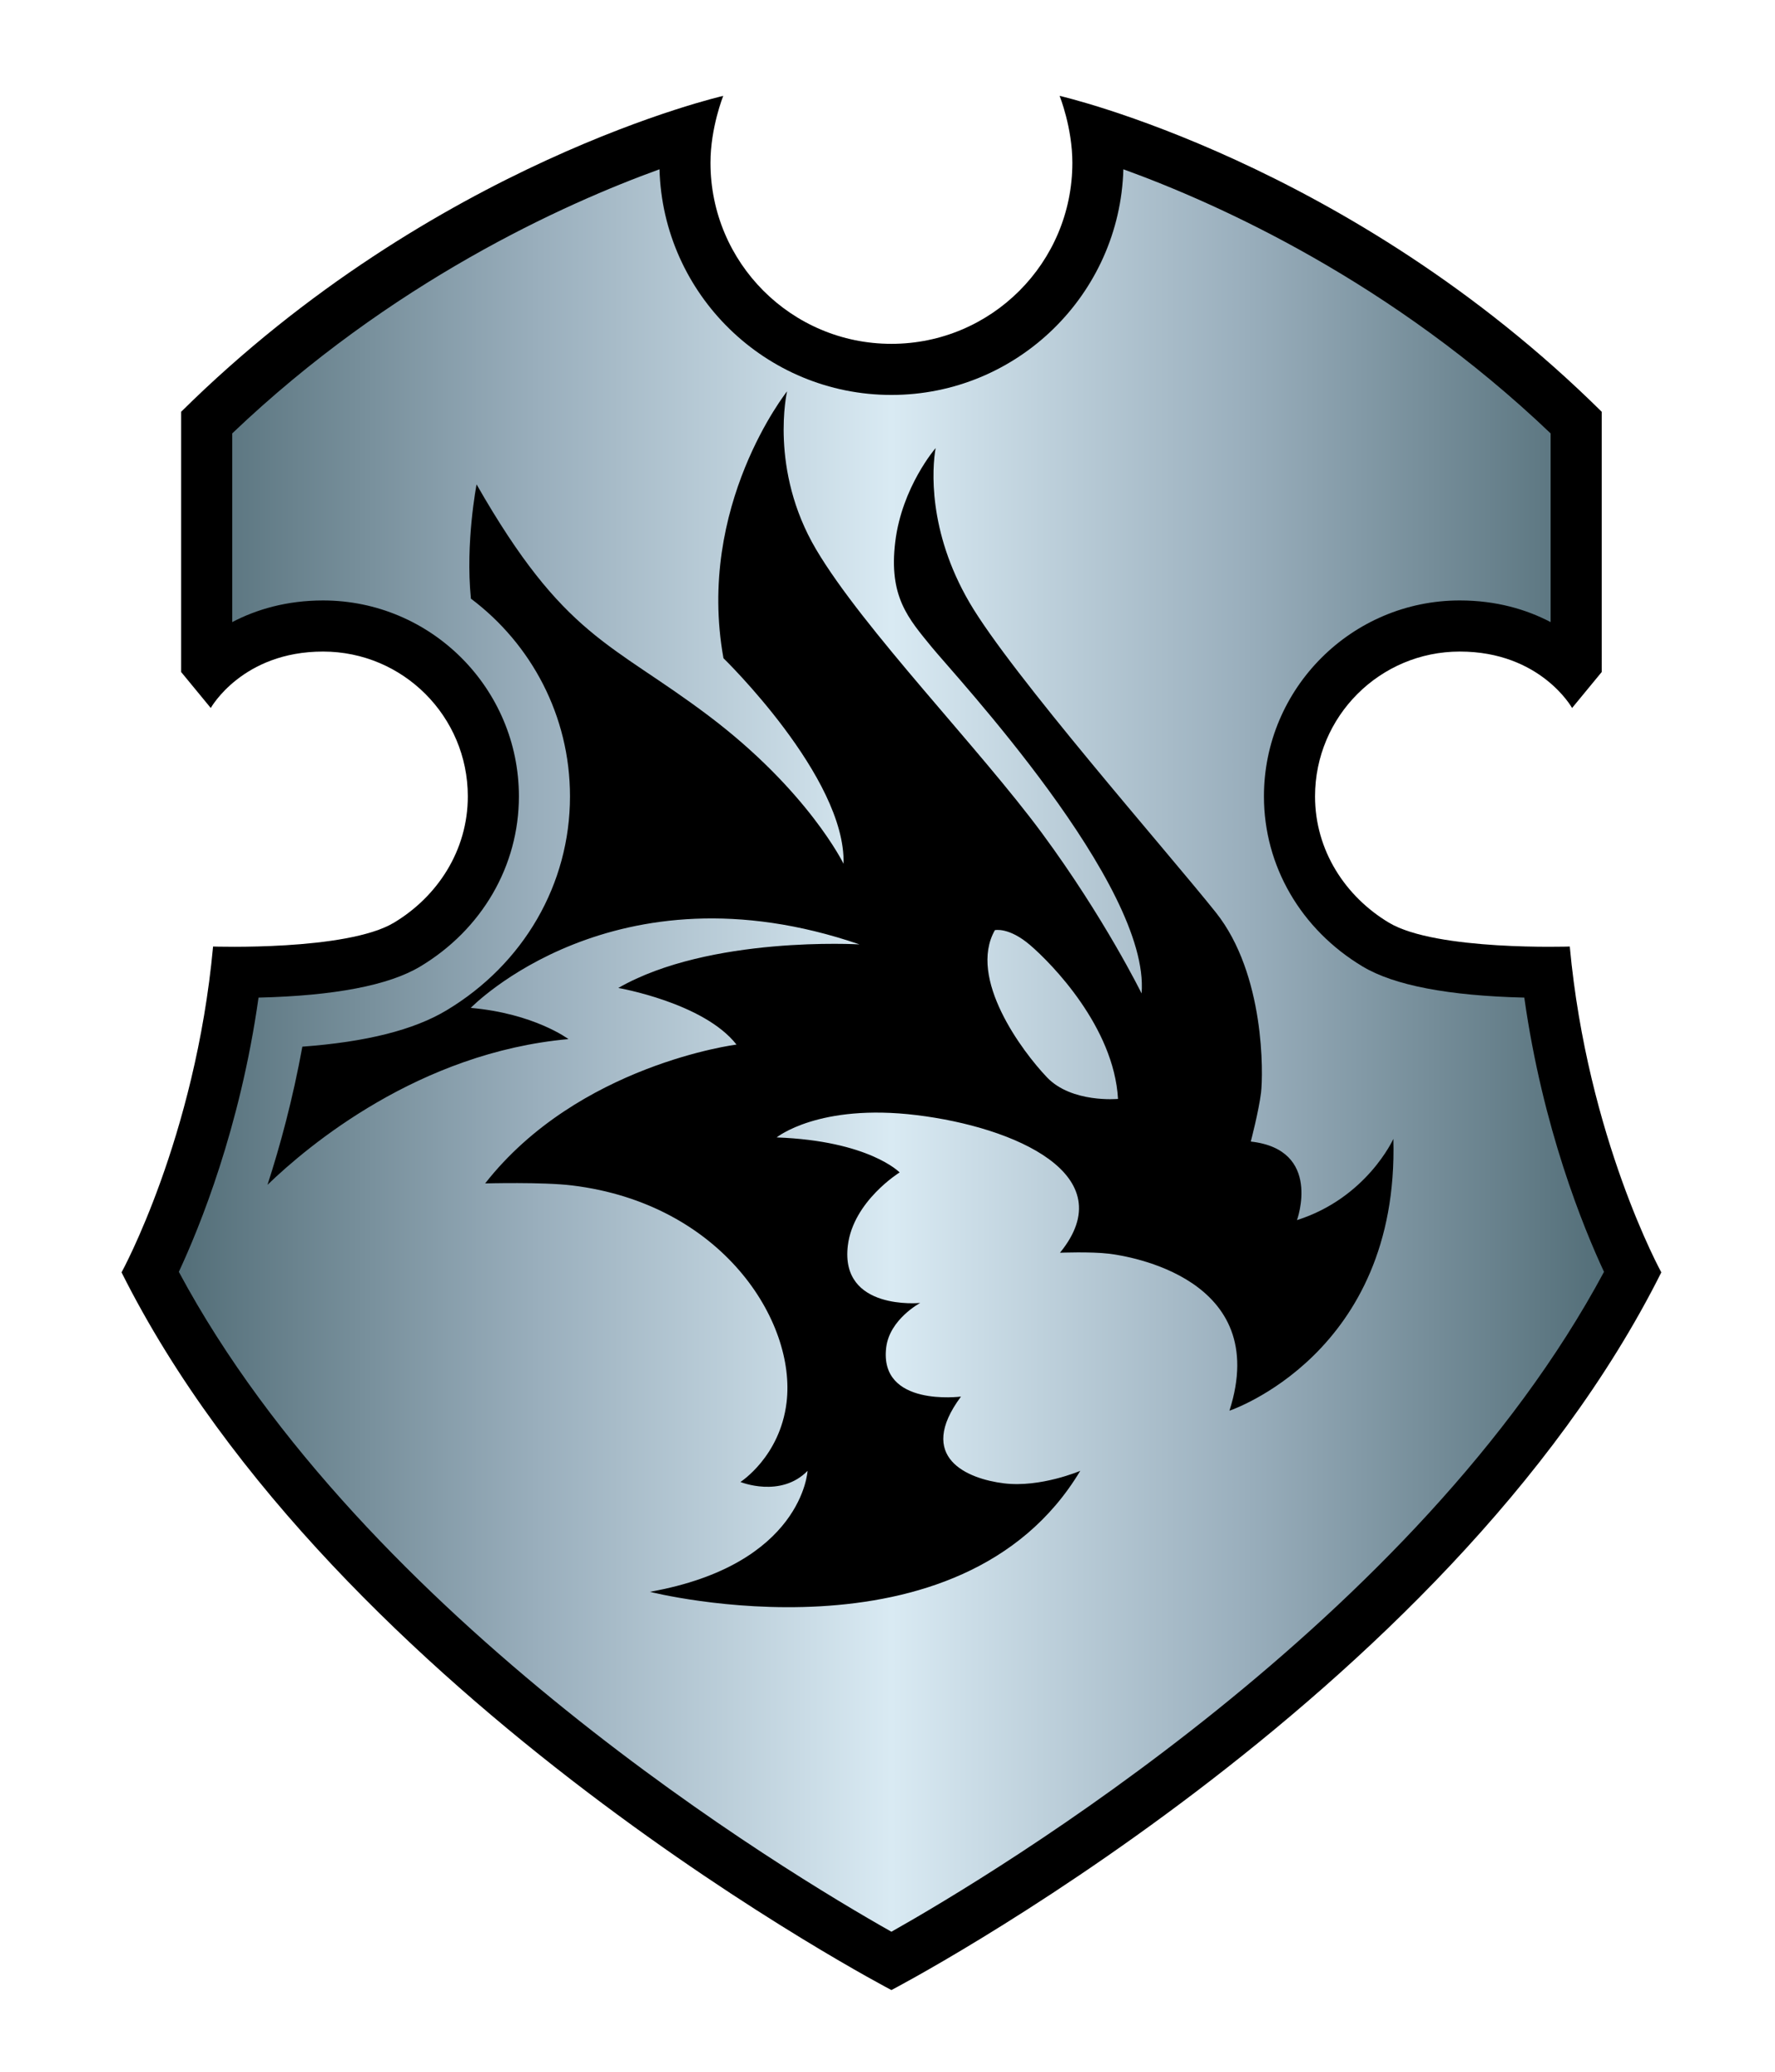
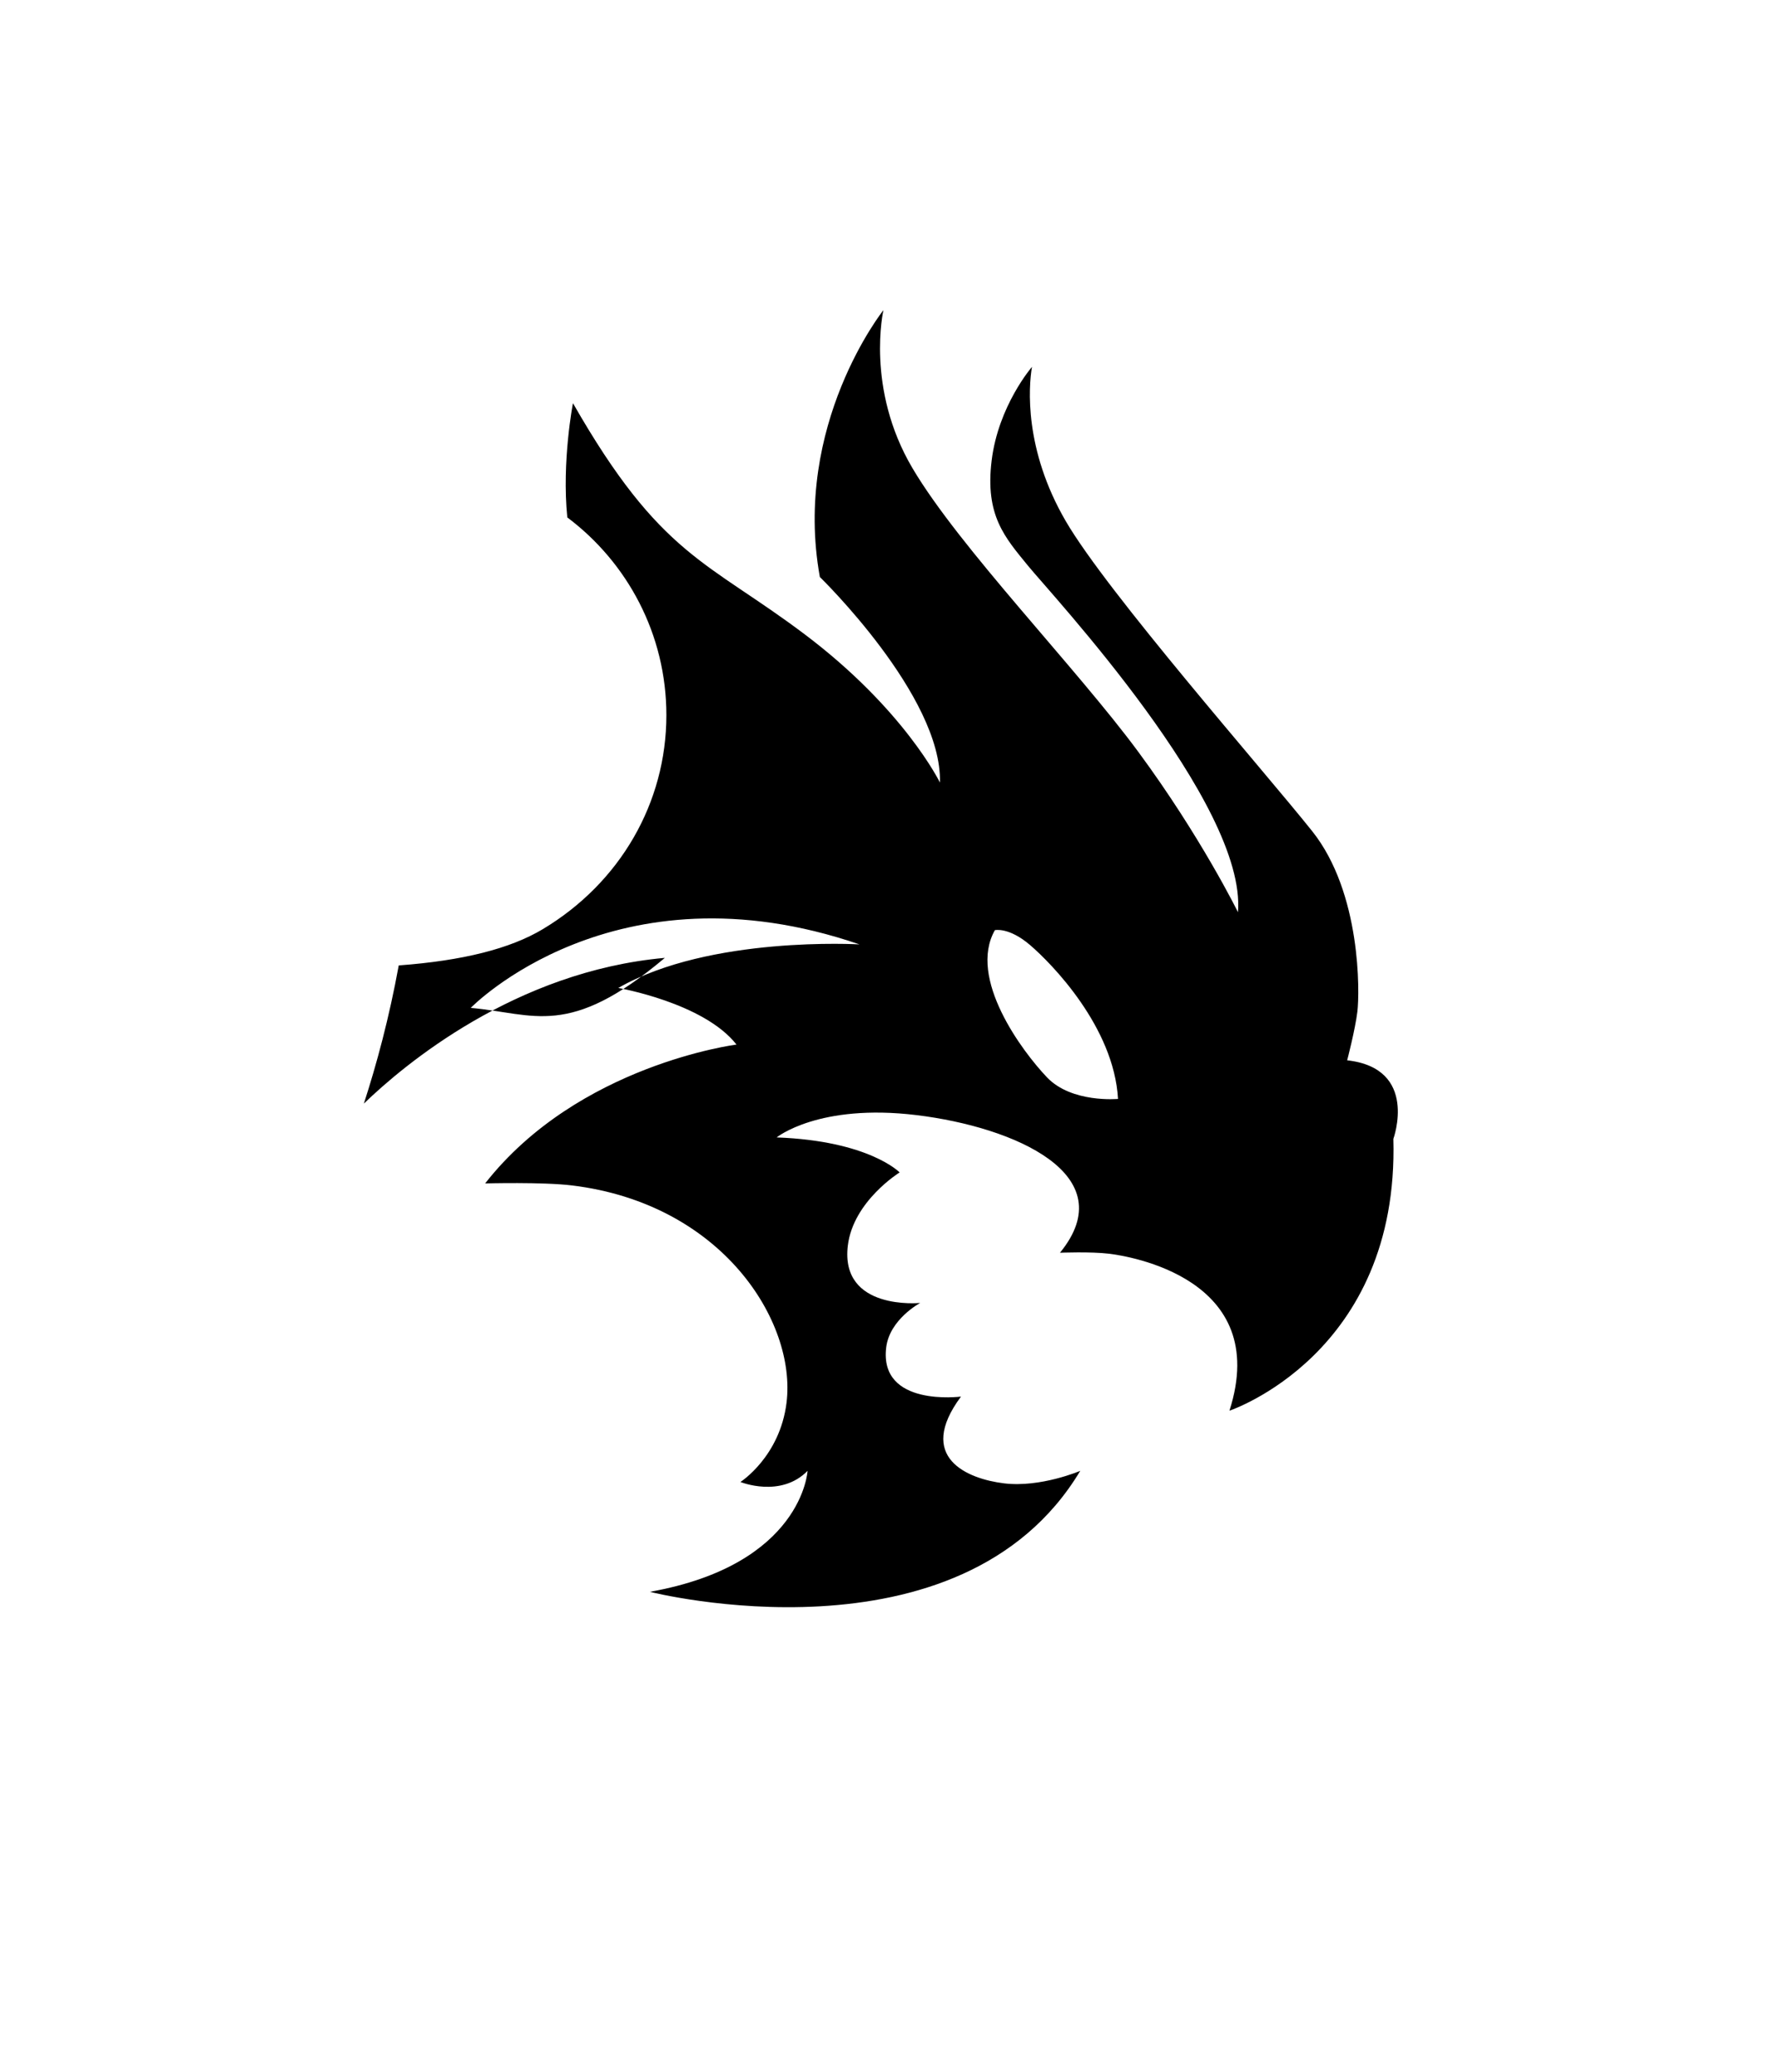
<svg xmlns="http://www.w3.org/2000/svg" version="1.1" id="Layer_1" x="0px" y="0px" width="300px" height="350px" viewBox="0 0 300 350" enable-background="new 0 0 300 350" xml:space="preserve">
  <g id="Layer_1_1_">
</g>
  <g>
-     <path d="M150.662,336.198c0,0,93.904-48.932,130.124-121.247c0,0-12.476-22.666-15.472-55.047c0,0-22.571,0.764-30.564-4.025   c-7.336-4.396-12.49-12.178-12.49-21.339c0-13.513,10.953-24.466,24.465-24.466c13.673,0,18.979,9.534,18.979,9.534l5.008-6.079   V69.566c-42.695-42.241-91.624-53.369-91.624-53.369s2.156,5.331,2.156,11.308c0,16.89-13.69,30.582-30.582,30.582   c-16.89,0-30.58-13.692-30.58-30.582c0-5.977,2.159-11.308,2.159-11.308s-48.93,11.128-91.625,53.369v43.963l5.008,6.079   c0,0,5.306-9.534,18.978-9.534c13.513,0,24.466,10.953,24.466,24.466c0,9.161-5.154,16.943-12.49,21.339   c-7.993,4.789-30.564,4.025-30.564,4.025c-2.998,32.381-15.47,55.047-15.47,55.047C56.761,287.267,150.662,336.198,150.662,336.198   z" />
    <linearGradient id="SVGID_1_" gradientUnits="userSpaceOnUse" x1="30.225" y1="177.472" x2="271.102" y2="177.472">
      <stop style="stop-color:#536e78" offset="0" />
      <stop style="stop-color:#99aebc" offset="0.25" />
      <stop style="stop-color:#d9eaf3" offset="0.5" />
      <stop style="stop-color:#99aebc" offset="0.75" />
      <stop style="stop-color:#536e78" offset="1" />
    </linearGradient>
-     <path fill="url(#SVGID_1_)" d="M150.662,326.344c-17.635-9.948-88.972-52.8-120.438-111.48c3.495-7.486,10.362-24.28,13.472-46.33   c12.84-0.311,22.021-2.073,27.32-5.249c10.448-6.26,16.686-17.006,16.686-28.745c0-18.251-14.848-33.1-33.1-33.1   c-6.145,0-11.261,1.514-15.35,3.656V73.216c26.831-25.586,55.998-38.744,72.212-44.617c0.58,21.121,17.943,38.122,39.198,38.122   c21.26,0,38.621-17.001,39.203-38.122c16.21,5.871,45.377,19.028,72.21,44.617v31.879c-4.088-2.142-9.203-3.656-15.351-3.656   c-18.252,0-33.1,14.849-33.1,33.1c0,11.739,6.24,22.485,16.687,28.745c5.301,3.176,14.479,4.938,27.318,5.249   c3.111,22.049,9.979,38.843,13.472,46.33C239.639,273.544,168.301,316.396,150.662,326.344z" />
    <g>
-       <path d="M79.564,170.271c0,0,24.182-24.962,65.7-10.726c0,0-25.308-1.51-40.764,7.36c0,0,14.436,2.483,19.977,9.562    c0,0-26.75,3.387-42.482,23.458c0,0,9.697-0.267,14.696,0.342c25.356,3.087,37.915,22.979,36.249,36.669    c-1.116,9.166-7.797,13.428-7.797,13.428s6.793,2.761,11.347-1.88c0,0-0.842,15.844-26.653,20.435c0,0,52.499,13.34,72.742-20.439    c0,0-6.692,2.868-12.884,2.114c-6.188-0.754-14.934-4.354-7.275-14.658c0,0-13.871,1.815-12.639-8.306    c0.578-4.763,5.746-7.514,5.746-7.514s-13.576,1.366-12.229-9.706c0.915-7.499,8.753-12.343,8.753-12.343    s-5.15-5.339-20.785-5.914c0,0,7.106-5.781,23.656-3.766c16.546,2.015,35.016,10.063,24.229,23.248c0,0,5.219-0.209,8.314,0.168    s27.533,4.076,20.329,26.516c0,0,28.713-9.552,27.702-45.919c0,0-4.476,9.969-16.289,13.724c0,0,4.35-11.913-7.806-13.273    c0,0,1.35-5.151,1.729-8.247c0.375-3.096,0.686-20.031-7.646-30.469c-8.334-10.438-34.602-40.277-41.646-52.371    c-7.045-12.093-6.298-22.694-5.706-26.065c0,0-5.691,6.557-6.822,15.842c-1.131,9.285,2.227,12.956,6.169,17.786    c3.942,4.829,36.968,40.202,35.464,58.502c0,0-6.244-12.72-16.821-27.056c-10.577-14.335-30.231-34.489-38.195-47.963    s-4.904-26.692-4.904-26.692s-15.401,19.327-10.747,45.083c0,0,20.691,20.097,20.298,34.729c0,0-5.991-12.328-22.81-25.008    c-16.526-12.458-24.377-13.116-39.216-39.086c0,0-1.914,9.833-0.956,19.3c10.159,7.619,16.745,19.756,16.745,33.404    c0,14.802-7.81,28.317-20.883,36.152c-5.523,3.308-13.529,5.329-24.353,6.13c-1.61,8.826-3.731,16.684-5.894,23.343    c6.842-6.604,25.589-22.349,50.87-24.62C96.078,175.545,90.323,171.219,79.564,170.271z M168.151,157.138    c0,0,2.361-0.558,5.971,2.539c3.611,3.098,14.146,13.804,14.839,25.972c0,0-7.823,0.736-11.999-3.639    C172.781,177.636,163.534,165.274,168.151,157.138z" />
+       <path d="M79.564,170.271c0,0,24.182-24.962,65.7-10.726c0,0-25.308-1.51-40.764,7.36c0,0,14.436,2.483,19.977,9.562    c0,0-26.75,3.387-42.482,23.458c0,0,9.697-0.267,14.696,0.342c25.356,3.087,37.915,22.979,36.249,36.669    c-1.116,9.166-7.797,13.428-7.797,13.428s6.793,2.761,11.347-1.88c0,0-0.842,15.844-26.653,20.435c0,0,52.499,13.34,72.742-20.439    c0,0-6.692,2.868-12.884,2.114c-6.188-0.754-14.934-4.354-7.275-14.658c0,0-13.871,1.815-12.639-8.306    c0.578-4.763,5.746-7.514,5.746-7.514s-13.576,1.366-12.229-9.706c0.915-7.499,8.753-12.343,8.753-12.343    s-5.15-5.339-20.785-5.914c0,0,7.106-5.781,23.656-3.766c16.546,2.015,35.016,10.063,24.229,23.248c0,0,5.219-0.209,8.314,0.168    s27.533,4.076,20.329,26.516c0,0,28.713-9.552,27.702-45.919c0,0,4.35-11.913-7.806-13.273    c0,0,1.35-5.151,1.729-8.247c0.375-3.096,0.686-20.031-7.646-30.469c-8.334-10.438-34.602-40.277-41.646-52.371    c-7.045-12.093-6.298-22.694-5.706-26.065c0,0-5.691,6.557-6.822,15.842c-1.131,9.285,2.227,12.956,6.169,17.786    c3.942,4.829,36.968,40.202,35.464,58.502c0,0-6.244-12.72-16.821-27.056c-10.577-14.335-30.231-34.489-38.195-47.963    s-4.904-26.692-4.904-26.692s-15.401,19.327-10.747,45.083c0,0,20.691,20.097,20.298,34.729c0,0-5.991-12.328-22.81-25.008    c-16.526-12.458-24.377-13.116-39.216-39.086c0,0-1.914,9.833-0.956,19.3c10.159,7.619,16.745,19.756,16.745,33.404    c0,14.802-7.81,28.317-20.883,36.152c-5.523,3.308-13.529,5.329-24.353,6.13c-1.61,8.826-3.731,16.684-5.894,23.343    c6.842-6.604,25.589-22.349,50.87-24.62C96.078,175.545,90.323,171.219,79.564,170.271z M168.151,157.138    c0,0,2.361-0.558,5.971,2.539c3.611,3.098,14.146,13.804,14.839,25.972c0,0-7.823,0.736-11.999-3.639    C172.781,177.636,163.534,165.274,168.151,157.138z" />
    </g>
  </g>
</svg>